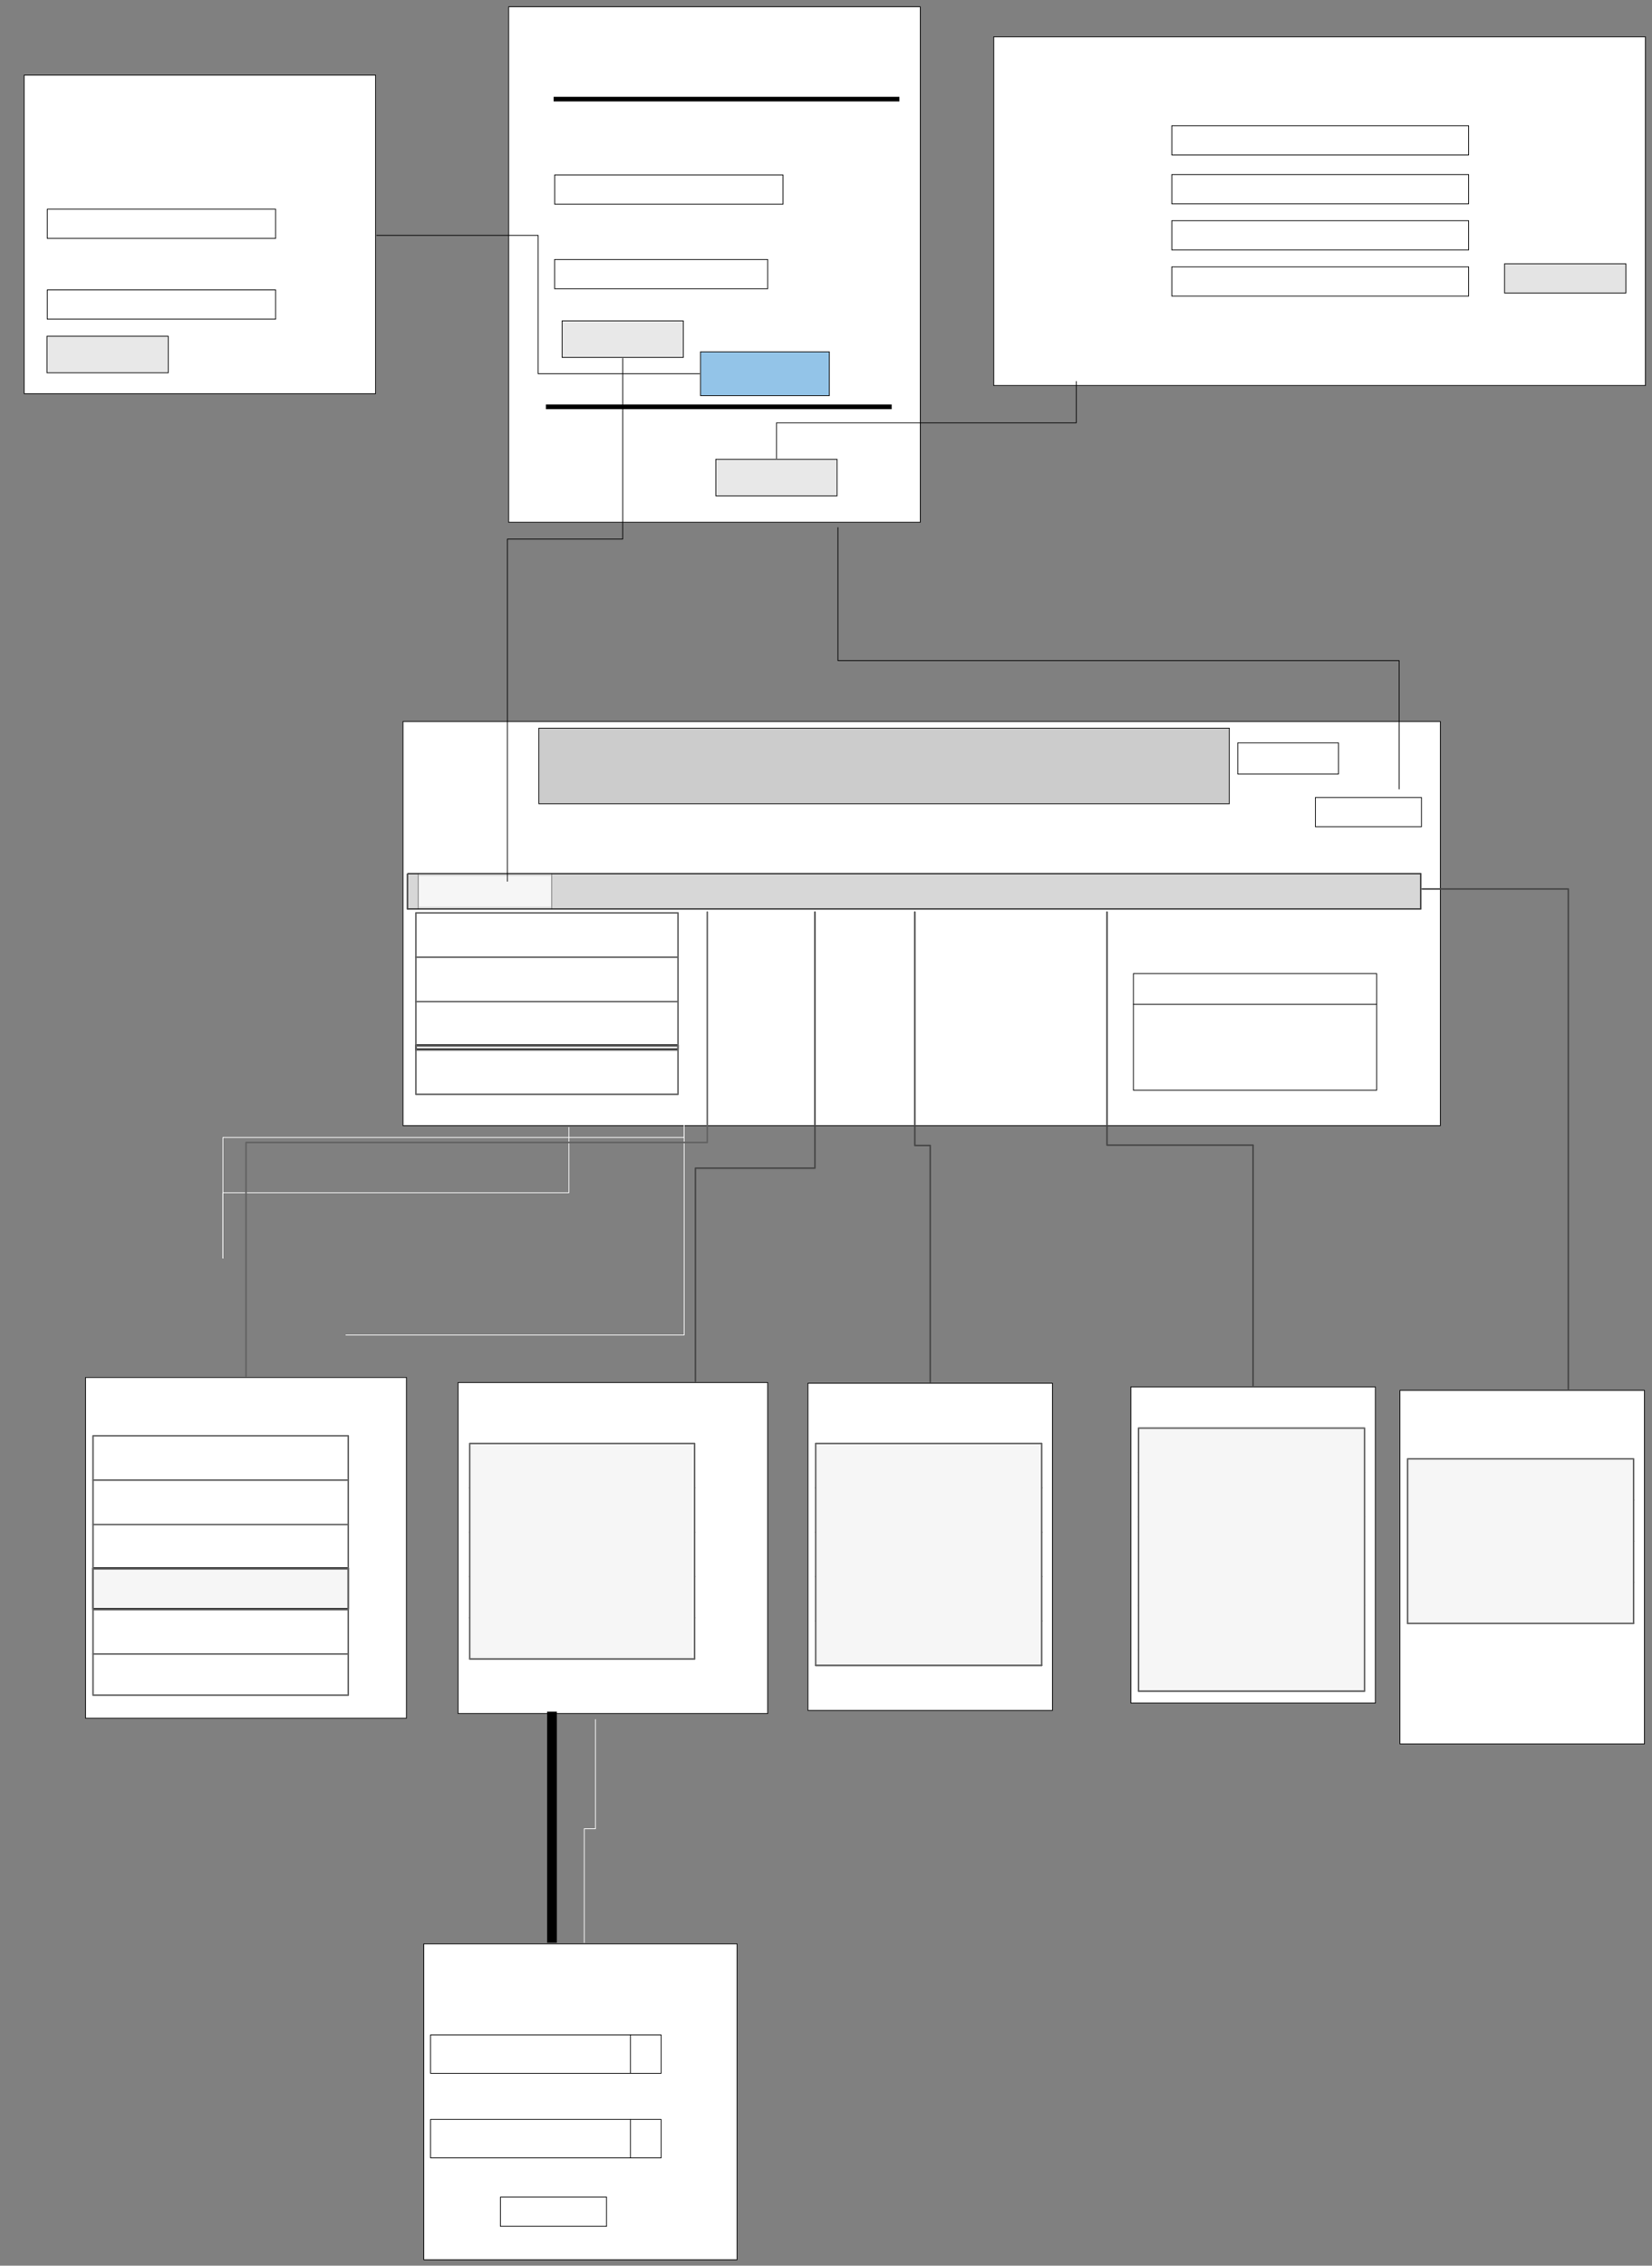
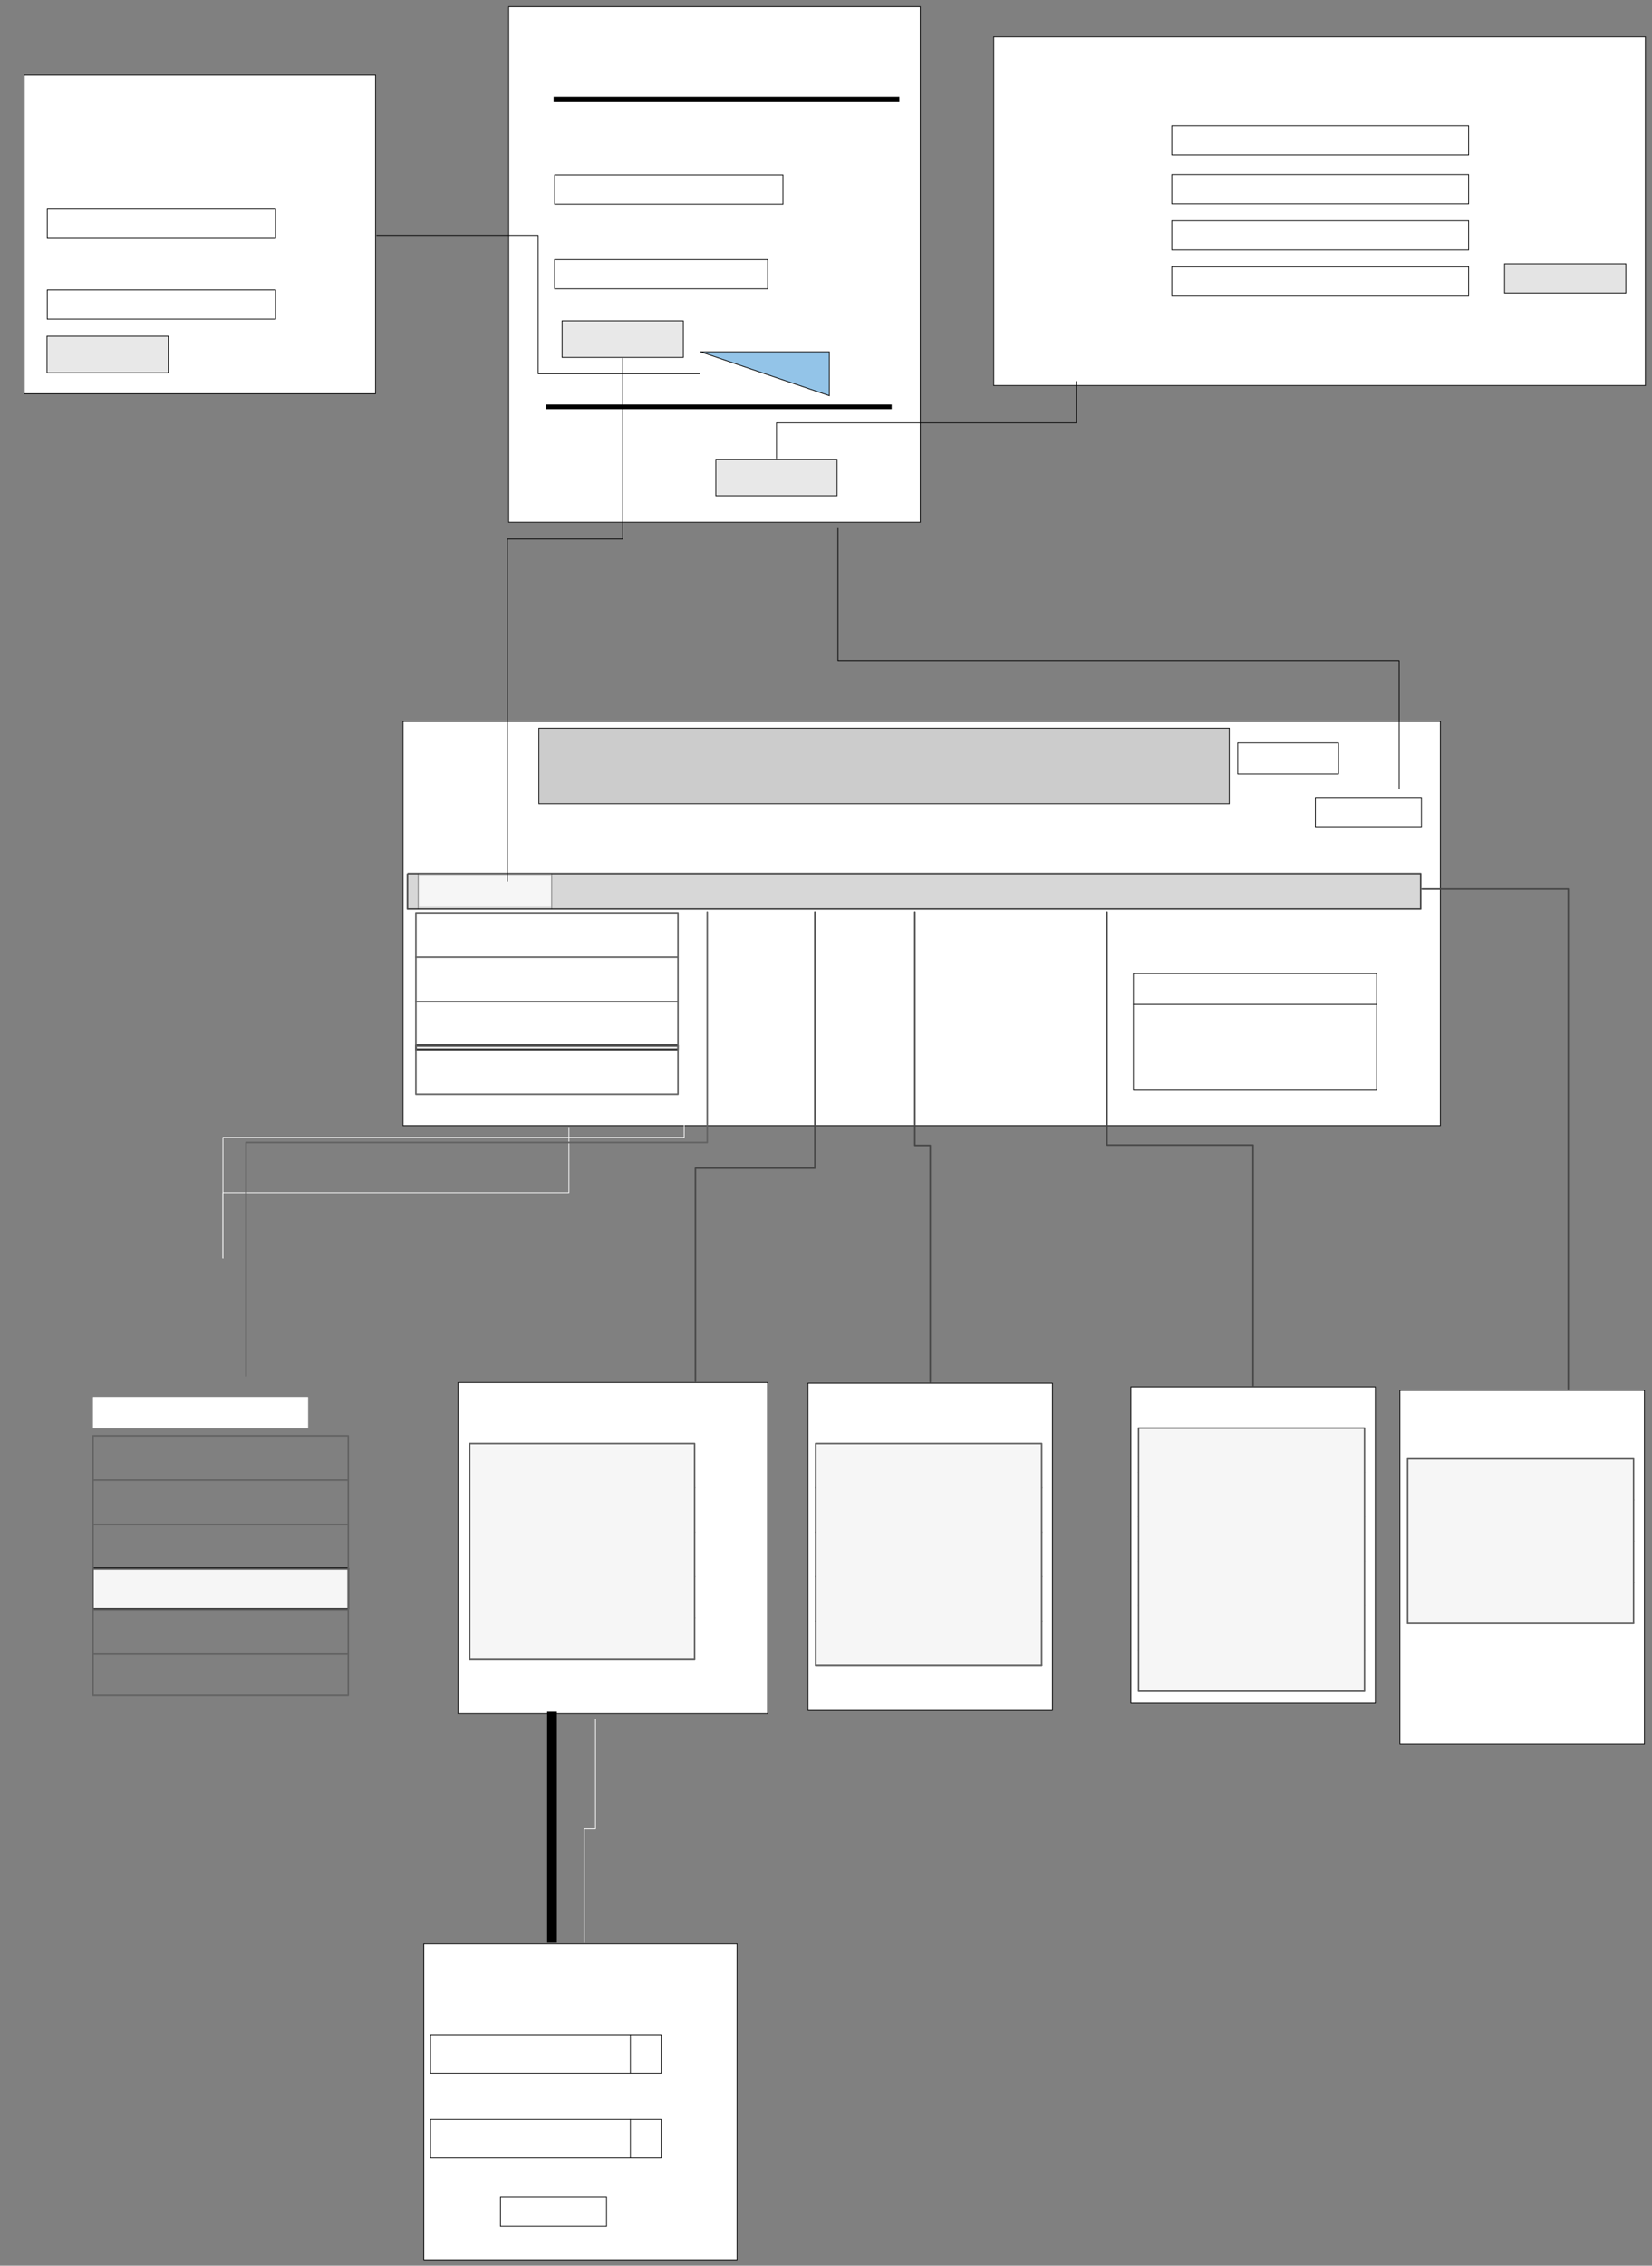
<svg xmlns="http://www.w3.org/2000/svg" version="1.0" viewBox="395 32 1074.445 1473.069">
  <rect x="395" y="32" width="1074.445" height="1473.069" fill="#808080" stroke="none" />
  <defs>
    <style type="text/css">
        @font-face {
            font-family: 'lt_bold';
            src: url('undefined/assets/fonts/lato/lt-bold-webfont.woff2') format('woff2'),
                url('undefined/assets/fonts/lato/lt-bold-webfont.woff') format('woff');
            font-weight: normal;
            font-style: normal;
        }
        @font-face {
            font-family: 'lt_bold_italic';
            src: url('undefined/assets/fonts/lato/lt-bolditalic-webfont.woff2') format('woff2'),
                url('undefined/assets/fonts/lato/lt-bolditalic-webfont.woff') format('woff');
            font-weight: normal;
            font-style: normal;
        }
        @font-face {
            font-family: 'lt_italic';
            src: url('undefined/assets/fonts/lato/lt-italic-webfont.woff2') format('woff2'),
                url('undefined/assets/fonts/lato/lt-italic-webfont.woff') format('woff');
            font-weight: normal;
            font-style: normal;
        }
        @font-face {
            font-family: 'lt_regular';
            src: url('undefined/assets/fonts/lato/lt-regular-webfont.woff2') format('woff2'),
                url('undefined/assets/fonts/lato/lt-regular-webfont.woff') format('woff');
            font-weight: normal;
            font-style: normal;
        }
        @font-face {
            font-family: 'lt-hairline';
            src: url('undefined/assets/fonts/embed/lt-hairline-webfont.woff2') format('woff2'),
                url('undefined/assets/fonts/embed/lt-hairline-webfont.woff') format('woff');
            font-weight: normal;
            font-style: normal;
        }
        @font-face {
            font-family: 'lt-thinitalic';
            src: url('undefined/assets/fonts/embed/lt-thinitalic-webfont.woff2') format('woff2'),
                url('undefined/assets/fonts/embed/lt-thinitalic-webfont.woff') format('woff');
            font-weight: normal;
            font-style: normal;
        }
        @font-face {
            font-family: 'champagne';
            src: url('undefined/assets/fonts/embed/champagne-webfont.woff2') format('woff2'),
                url('undefined/assets/fonts/embed/champagne-webfont.woff') format('woff');
            font-weight: normal;
            font-style: normal;
        }
        @font-face {
            font-family: 'indie';
            src: url('undefined/assets/fonts/embed/indie-flower-webfont.woff2') format('woff2'),
                url('undefined/assets/fonts/embed/indie-flower-webfont.woff') format('woff');
            font-weight: normal;
            font-style: normal;
        }
        @font-face {
            font-family: 'bebas';
            src: url('undefined/assets/fonts/embed/bebasneue_regular-webfont.woff2') format('woff2'),
                url('undefined/assets/fonts/embed/bebasneue_regular-webfont.woff') format('woff');
            font-weight: normal;
            font-style: normal;
        }
        @font-face {
            font-family: 'bree';
            src: url('undefined/assets/fonts/embed/breeserif-regular-webfont.woff2') format('woff2'),
                url('undefined/assets/fonts/embed/breeserif-regular-webfont.woff') format('woff');
            font-weight: normal;
            font-style: normal;
        }
        @font-face {
            font-family: 'spartan';
            src: url('undefined/assets/fonts/embed/leaguespartan-bold-webfont.woff2') format('woff2'),
                url('undefined/assets/fonts/embed/leaguespartan-bold-webfont.woff') format('woff');
            font-weight: normal;
            font-style: normal;
        }
        @font-face {
            font-family: 'montserrat';
            src: url('undefined/assets/fonts/embed/montserrat-medium-webfont.woff2') format('woff2'),
                url('undefined/assets/fonts/embed/montserrat-medium-webfont.woff') format('woff');
            font-weight: normal;
            font-style: normal;
        }
        @font-face {
            font-family: 'open_sanscondensed';
            src: url('undefined/assets/fonts/embed/opensans-condlight-webfont.woff2') format('woff2'),
                url('undefined/assets/fonts/embed/opensans-condlight-webfont.woff') format('woff');
            font-weight: normal;
            font-style: normal;
        }
        @font-face {
            font-family: 'open_sansitalic';
            src: url('undefined/assets/fonts/embed/opensans-italic-webfont.woff2') format('woff2'),
                url('undefined/assets/fonts/embed/opensans-italic-webfont.woff') format('woff');
            font-weight: normal;
            font-style: normal;
        }
        @font-face {
            font-family: 'playfair';
            src: url('undefined/assets/fonts/embed/playfairdisplay-regular-webfont.woff2') format('woff2'),
                url('undefined/assets/fonts/embed/playfairdisplay-regular-webfont.woff') format('woff');
            font-weight: normal;
            font-style: normal;
        }
        @font-face {
            font-family: 'raleway';
            src: url('undefined/assets/fonts/embed/raleway-regular-webfont.woff2') format('woff2'),
                url('undefined/assets/fonts/embed/raleway-regular-webfont.woff') format('woff');
            font-weight: normal;
            font-style: normal;
        }
        @font-face {
            font-family: 'courier_prime';
            src: url('undefined/assets/fonts/embed/courier_prime-webfont.woff2') format('woff2'),
                url('undefined/assets/fonts/embed/courier_prime-webfont.woff') format('woff');
            font-weight: normal;
            font-style: normal;
        }
        p {
            margin: 0;
        }
        </style>
  </defs>
  <g id="25e3mzulc7">
    <g transform="translate(655 500)">
      <path d="M 2.122,1.104 L 676.784,1.104 L 676.784,263.851 L 2.122,263.851 Z" fill="rgb(255, 255, 255)" stroke="rgb(1, 1, 1)" stroke-width="0.5" vector-effect="non-scaling-stroke" />
    </g>
  </g>
  <g id="1kfls4w5gx">
    <g transform="translate(1040 55)">
      <path d="M 1.333,0.953 L 425.113,0.953 L 425.113,227.661 L 1.333,227.661 Z" fill="rgb(255, 255, 255)" stroke="rgb(0, 0, 0)" stroke-width="0.5" vector-effect="non-scaling-stroke" />
    </g>
  </g>
  <g id="258auykmhj">
    <g transform="translate(1156.15 240)" />
  </g>
  <g id="5179nwoji1">
    <g transform="translate(1115 85)" />
  </g>
  <g id="7vsdd0y4g8">
    <g transform="translate(1156.15 113.25)">
      <path d="M 0.975,0.5 L 194.025,0.5 L 194.025,19.5 L 0.975,19.5 Z" fill="rgb(255, 255, 255)" stroke="rgb(0, 0, 0)" stroke-width="0.5" vector-effect="non-scaling-stroke" />
    </g>
  </g>
  <g id="bw7r0u8y1l">
    <g transform="translate(1088.25 115)" />
  </g>
  <g id="z3efp2d9ff">
    <g transform="translate(1373 203)">
      <path d="M 0.571,0.5 L 79.428,0.5 L 79.428,19.5 L 0.571,19.5 Z" fill="rgb(228, 228, 228)" stroke="rgb(0, 0, 0)" stroke-width="0.5" />
    </g>
  </g>
  <g id="2nvmumi21a">
    <g transform="translate(1088.25 145)" />
  </g>
  <g id="adpbxdmk0u">
    <g transform="translate(1063.25 174.1)" />
  </g>
  <g id="96ancn1fqn">
    <g transform="translate(1088.25 205)" />
  </g>
  <g id="2obyv00oi8">
    <g transform="translate(1156.15 145)">
      <path d="M 0.975,0.5 L 194.025,0.5 L 194.025,19.5 L 0.975,19.5 Z" fill="rgb(255, 255, 255)" stroke="rgb(0, 0, 0)" stroke-width="0.5" vector-effect="non-scaling-stroke" />
    </g>
  </g>
  <g id="7yo02ti43v">
    <g transform="translate(1156.15 175)">
      <path d="M 0.975,0.5 L 194.025,0.5 L 194.025,19.5 L 0.975,19.5 Z" fill="rgb(255, 255, 255)" stroke="rgb(0, 0, 0)" stroke-width="0.5" vector-effect="non-scaling-stroke" />
    </g>
  </g>
  <g id="p1v2muvtlx">
    <g transform="translate(1156.15 205)">
      <path d="M 0.975,0.5 L 194.025,0.5 L 194.025,19.5 L 0.975,19.5 Z" fill="rgb(255, 255, 255)" stroke="rgb(0, 0, 0)" stroke-width="0.5" vector-effect="non-scaling-stroke" />
    </g>
  </g>
  <g id="rjvwe530tr">
    <g transform="translate(725 35)">
      <path d="M 0.842,1.408 L 268.516,1.408 L 268.516,336.586 L 0.842,336.586 Z" fill="rgb(255, 255, 255)" stroke="rgb(0, 0, 0)" stroke-width="0.5" vector-effect="non-scaling-stroke" />
    </g>
  </g>
  <g id="2atd31zu6q">
    <g transform="translate(755 66.85)" />
  </g>
  <g id="4cd1fhiy4x">
    <g transform="translate(755 94.95)">
      <path d="M 0.562,0.5 L 224.438,0.5 L 224.438,2.5 L 0.562,2.5 Z" fill="rgb(0, 0, 0)" stroke="rgb(0, 0, 0)" stroke-width="1" vector-effect="non-scaling-stroke" />
    </g>
  </g>
  <g id="2cmoyozwf6">
    <g transform="translate(755 120.25)" />
  </g>
  <g id="1z5liztj8i">
    <g transform="translate(755 175.25)" />
  </g>
  <g id="2ki3v1svt5">
    <g transform="translate(755 145.25)">
      <path d="M 0.75,0.5 L 149.25,0.5 L 149.25,19.5 L 0.75,19.5 Z" fill="rgb(255, 255, 255)" stroke="rgb(0, 0, 0)" stroke-width="0.5" vector-effect="non-scaling-stroke" />
    </g>
  </g>
  <g id="12u3rdhiua">
    <g transform="translate(755 200.25)">
      <path d="M 0.7,0.5 L 139.3,0.5 L 139.3,19.5 L 0.7,19.5 Z" fill="rgb(255, 255, 255)" stroke="rgb(0, 0, 0)" stroke-width="0.5" vector-effect="non-scaling-stroke" />
    </g>
  </g>
  <g id="1rcfsqo5v1">
    <g transform="translate(760 240)">
      <path d="M 0.571,0.625 L 79.428,0.625 L 79.428,24.375 L 0.571,24.375 Z" fill="rgb(232, 232, 232)" stroke="rgb(0, 0, 0)" stroke-width="0.5" />
    </g>
  </g>
  <g id="1zay7b3tta">
    <g transform="translate(750 295)">
      <path d="M 0.562,0.5 L 224.438,0.5 L 224.438,2.5 L 0.562,2.5 Z" fill="rgb(0, 0, 0)" stroke="rgb(0, 0, 0)" stroke-width="1" vector-effect="non-scaling-stroke" />
    </g>
  </g>
  <g id="6epm19bn90">
    <g transform="translate(805 310)" />
  </g>
  <g id="18wj6x7713">
    <g transform="translate(860 330)">
      <path d="M 0.571,0.625 L 79.428,0.625 L 79.428,24.375 L 0.571,24.375 Z" fill="rgb(232, 232, 232)" stroke="rgb(0, 0, 0)" stroke-width="0.5" />
    </g>
  </g>
  <g id="4qgd4smjiu">
    <g transform="translate(410 80)">
      <path d="M 0.719,0.87 L 229.281,0.87 L 229.281,207.967 L 0.719,207.967 Z" fill="rgb(255, 255, 255)" stroke="rgb(1, 1, 1)" stroke-width="0.5" vector-effect="non-scaling-stroke" />
    </g>
  </g>
  <g id="1bb0ler911">
    <g transform="translate(850 260)">
-       <path d="M 0.607,0.75 L 84.393,0.75 L 84.393,29.25 L 0.607,29.25 Z" fill="rgb(147, 196, 232)" stroke="rgb(1, 1, 1)" stroke-width="0.5" />
+       <path d="M 0.607,0.75 L 84.393,0.75 L 84.393,29.25 Z" fill="rgb(147, 196, 232)" stroke="rgb(1, 1, 1)" stroke-width="0.5" />
    </g>
  </g>
  <g id="1r1s544sa6">
    <g transform="translate(425 142.5)" />
  </g>
  <g id="kmevndabt1">
    <g transform="translate(425 167.5)">
      <path d="M 0.75,0.5 L 149.25,0.5 L 149.25,19.5 L 0.75,19.5 Z" fill="rgb(255, 255, 255)" stroke="rgb(0, 0, 0)" stroke-width="0.5" vector-effect="non-scaling-stroke" />
    </g>
  </g>
  <g id="vrwos1sqnc">
    <g transform="translate(410 95)">
      <path d="M 0.369,0.5 L 210.631,0.5 L 210.631,22.5 L 0.369,22.5 Z" fill="none" stroke-width="1" vector-effect="non-scaling-stroke" />
-       <path d="M 0.369,0.5 L 210.631,0.5 L 210.631,22.5 L 0.369,22.5 Z" fill="none" stroke-width="1" stroke-linecap="round" stroke-linejoin="round" stroke-miterlimit="3" vector-effect="non-scaling-stroke" />
    </g>
  </g>
  <g id="roeap43m6v">
    <g transform="translate(425 220)">
      <path d="M 0.75,0.5 L 149.25,0.5 L 149.25,19.5 L 0.75,19.5 Z" fill="rgb(255, 255, 255)" stroke="rgb(0, 0, 0)" stroke-width="0.5" vector-effect="non-scaling-stroke" />
    </g>
  </g>
  <g id="9je6jlf4b4">
    <g transform="translate(400 195)" />
  </g>
  <g id="5r5ny25r3y">
    <g transform="translate(425 250)">
      <path d="M 0.571,0.625 L 79.428,0.625 L 79.428,24.375 L 0.571,24.375 Z" fill="rgb(232, 232, 232)" stroke="rgb(0, 0, 0)" stroke-width="0.5" />
    </g>
  </g>
  <g id="7jypfeq8p9">
    <g transform="translate(660 600)">
      <path d="M 0,0 L 659.026,0 L 659.026,23 L 0,23 L 0,0" fill="rgb(215, 215, 215)" stroke="rgb(70, 70, 70)" stroke-width="1" stroke-linejoin="round" />
      <path d="M 7,1 L 93.85,1 L 93.85,22 L 7,22 Z" fill="rgb(246, 246, 246)" stroke="rgb(215, 215, 215)" stroke-width="1" stroke-linecap="round" stroke-linejoin="round" />
      <path d="M 7,0 L 7,23 M 93.85,0 L 93.85,23" fill="none" stroke="rgb(0, 0, 0)" stroke-width="0.2" stroke-linecap="round" stroke-linejoin="round" />
    </g>
  </g>
  <g id="2677kn8y51">
    <g>
      <path d="M 850,275 L 745,275 L 745,230 L 745,185 L 640,185" fill="none" stroke="#000000" stroke-width="0.5" stroke-linecap="round" stroke-linejoin="round" />
    </g>
  </g>
  <g id="1zurng4wl1">
    <g>
      <path d="M 900,330 L 900,306.932 L 997.5,306.932 L 1095,306.932 L 1095,280" fill="none" stroke="#000000" stroke-width="0.5" stroke-linecap="round" stroke-linejoin="round" />
    </g>
  </g>
  <g id="a6cvdvt5lh">
    <g>
      <path d="M 800,265 L 800,382.5 L 762.5,382.5 L 725,382.5 L 725,605" fill="none" stroke="#000000" stroke-width="0.5" stroke-linecap="round" stroke-linejoin="round" />
    </g>
  </g>
  <g id="ptgkwoyjqp">
    <g transform="translate(745 505)">
      <path d="M 0.479,0.417 L 449.521,0.417 L 449.521,49.583 L 0.479,49.583 Z" fill="rgb(204, 204, 204)" stroke="rgb(1, 1, 1)" stroke-width="0.5" vector-effect="non-scaling-stroke" />
    </g>
  </g>
  <g id="1iv6pl4gtr">
    <g transform="translate(1200 515)">
      <path d="M 0,0 L 65.55,0 L 65.55,20.25 L 0,20.25 Z" fill="rgb(255, 255, 255)" stroke="rgb(0, 0, 0)" stroke-width="0.5" stroke-linecap="round" stroke-linejoin="round" />
    </g>
  </g>
  <g id="1jgqio7gcl">
    <g transform="translate(665 625)">
      <path d="M 0.5,29.35 L 170.95,29.35 M 0.5,58.2 L 170.95,58.2" fill="rgb(246, 246, 246)" stroke="rgb(98, 98, 98)" stroke-width="1" stroke-linecap="round" stroke-linejoin="round" />
      <path d="M 0.5,86.55 L 170.95,86.55 L 170.95,89.15 L 0.5,89.15 Z" fill="rgb(246, 246, 246)" stroke="rgb(0, 0, 0)" stroke-width="1" stroke-linecap="round" stroke-linejoin="round" />
      <path d="M 0.5,87.05 L 170.95,87.05 M 0.5,89.65 L 170.95,89.65" fill="none" stroke="rgb(98, 98, 98)" stroke-width="1" stroke-linecap="round" stroke-linejoin="round" />
      <path d="M 0.5,0.5 L 170.95,0.5 L 170.95,118.5 L 0.5,118.5 Z" fill="none" stroke="rgb(98, 98, 98)" stroke-width="1" stroke-linecap="round" stroke-linejoin="round" />
    </g>
  </g>
  <g id="1g5jh7qjon">
    <g>
      <path d="M 540,850 L 540,771.5 L 690,771.5 L 840,771.5 L 840,625" fill="none" stroke="#ffffff" stroke-width="0.5" stroke-linecap="round" stroke-linejoin="round" />
    </g>
  </g>
  <g id="8xyhtuh5px">
    <g>
-       <path d="M 620,900 L 840,900 L 840,625" fill="none" stroke="#ffffff" stroke-width="0.5" stroke-linecap="round" stroke-linejoin="round" />
-     </g>
+       </g>
  </g>
  <g id="gth77psppl">
    <g>
      <path d="M 540,850 L 540,807.478 L 652.5,807.478 L 765,807.478 L 765,765" fill="none" stroke="#ffffff" stroke-width="0.5" stroke-linecap="round" stroke-linejoin="round" />
    </g>
  </g>
  <g id="s5tb652prg">
    <g transform="translate(450 926.65)">
-       <path d="M 0.656,0.931 L 209.344,0.931 L 209.344,222.441 L 0.656,222.441 Z" fill="rgb(255, 255, 255)" stroke="rgb(1, 1, 1)" stroke-width="0.5" vector-effect="non-scaling-stroke" />
-     </g>
+       </g>
  </g>
  <g id="7267o1q6q8">
    <g transform="translate(455 940)">
      <path d="M 0.697,0.5 L 140.157,0.5 L 140.157,20.5 L 0.697,20.5 Z" fill="rgb(255, 255, 255)" stroke-width="0.5" vector-effect="non-scaling-stroke" />
      <path d="M 0.697,0.5 L 140.157,0.5 L 140.157,20.5 L 0.697,20.5 Z" fill="none" stroke="rgb(255, 255, 255)" stroke-width="0.5" stroke-linecap="round" stroke-linejoin="round" stroke-miterlimit="3" vector-effect="non-scaling-stroke" />
    </g>
  </g>
  <g id="d0tm80gap7">
    <g transform="translate(455 965)">
      <path d="M 0.5,29.35 L 166.5,29.35 M 0.5,58.2 L 166.5,58.2" fill="rgb(246, 246, 246)" stroke="rgb(98, 98, 98)" stroke-width="1" stroke-linecap="round" stroke-linejoin="round" />
      <path d="M 0.5,86.55 L 166.5,86.55 L 166.5,113.044 L 0.5,113.044 Z" fill="rgb(246, 246, 246)" stroke="rgb(0, 0, 0)" stroke-width="1" stroke-linecap="round" stroke-linejoin="round" />
      <path d="M 0.5,87.05 L 166.5,87.05 M 0.5,113.544 L 166.5,113.544 M 0.5,142.394 L 166.5,142.394" fill="none" stroke="rgb(98, 98, 98)" stroke-width="1" stroke-linecap="round" stroke-linejoin="round" />
      <path d="M 0.5,0.5 L 166.5,0.5 L 166.5,169.144 L 0.5,169.144 Z" fill="none" stroke="rgb(98, 98, 98)" stroke-width="1" stroke-linecap="round" stroke-linejoin="round" />
    </g>
  </g>
  <g id="2hyg9jw6hj">
    <g>
      <path d="M 555,926.65 L 555,774.825 L 705,774.825 L 855,774.825 L 855,625" fill="none" stroke="#626262" stroke-width="1" stroke-linecap="round" stroke-linejoin="round" />
    </g>
  </g>
  <g id="7xy1q1hyo6">
    <g transform="translate(1132.15 665)">
      <path d="M 0,0 L 158.208,0 L 158.208,75.85 L 0,75.85 Z" fill="rgb(255, 255, 255)" stroke="rgb(0, 0, 0)" stroke-width="0.5" stroke-linecap="round" stroke-linejoin="round" />
      <path d="M 0,20 L 158.208,20" fill="rgb(255, 255, 255)" stroke="rgb(0, 0, 0)" stroke-width="0.5" stroke-linecap="round" stroke-linejoin="round" />
    </g>
  </g>
  <g id="49fgkskxmo">
    <g transform="translate(692.3 930)">
      <path d="M 0.633,0.904 L 201.998,0.904 L 201.998,216.096 L 0.633,216.096 Z" fill="rgb(255, 255, 255)" stroke="rgb(1, 1, 1)" stroke-width="0.5" vector-effect="non-scaling-stroke" />
    </g>
  </g>
  <g id="3cxexfs23f">
    <g transform="translate(720 940)">
-       <path d="M 0.649,0.5 L 130.351,0.5 L 130.351,20.5 L 0.649,20.5 Z" fill="rgb(255, 255, 255)" stroke-width="0.5" vector-effect="non-scaling-stroke" />
      <path d="M 0.649,0.5 L 130.351,0.5 L 130.351,20.5 L 0.649,20.5 Z" fill="none" stroke="rgb(255, 255, 255)" stroke-width="0.5" stroke-linecap="round" stroke-linejoin="round" stroke-miterlimit="3" vector-effect="non-scaling-stroke" />
    </g>
  </g>
  <g id="dbyd0m2z59">
    <g transform="translate(700 970)">
      <path d="M 0.5,29.35 L 146.75,29.35 M 0.5,58.2 L 146.75,58.2 M 0.5,87.05 L 146.75,87.05 M 0.5,113.8 L 146.75,113.8 M 0.5,140.55 L 146.75,140.55" fill="rgb(246, 246, 246)" stroke="rgb(98, 98, 98)" stroke-width="1" stroke-linecap="round" stroke-linejoin="round" />
      <path d="M 0.5,0.5 L 146.75,0.5 L 146.75,140.55 L 0.5,140.55 Z" fill="rgb(246, 246, 246)" stroke="rgb(98, 98, 98)" stroke-width="1" stroke-linecap="round" stroke-linejoin="round" />
    </g>
  </g>
  <g id="2c51l7vyfw">
    <g>
      <path d="M 925,625 L 925,791.5 L 886.15,791.5 L 847.3,791.5 L 847.3,930" fill="none" stroke="#464646" stroke-width="1" stroke-linecap="round" stroke-linejoin="round" />
    </g>
  </g>
  <g id="3t778yj9t5">
    <g transform="translate(920 930.45)">
      <path d="M 0.5,0.894 L 159.5,0.894 L 159.5,213.626 L 0.5,213.626 Z" fill="rgb(255, 255, 255)" stroke="rgb(1, 1, 1)" stroke-width="0.5" vector-effect="non-scaling-stroke" />
    </g>
  </g>
  <g id="2dlrintv56">
    <g transform="translate(940 935)">
      <path d="M 0.5,0.5 L 100.5,0.5 L 100.5,20.5 L 0.5,20.5 Z" fill="rgb(255, 255, 255)" stroke-width="0.5" vector-effect="non-scaling-stroke" />
      <path d="M 0.5,0.5 L 100.5,0.5 L 100.5,20.5 L 0.5,20.5 Z" fill="none" stroke="rgb(255, 255, 255)" stroke-width="0.5" stroke-linecap="round" stroke-linejoin="round" stroke-miterlimit="3" vector-effect="non-scaling-stroke" />
    </g>
  </g>
  <g id="97qz5yil75">
    <g transform="translate(925 970)">
      <path d="M 0.5,29.35 L 147.497,29.35 M 0.5,58.2 L 147.497,58.2 M 0.5,87.05 L 147.497,87.05 M 0.5,115.9 L 147.497,115.9 M 0.5,144.75 L 147.497,144.75" fill="rgb(246, 246, 246)" stroke="rgb(98, 98, 98)" stroke-width="1" stroke-linecap="round" stroke-linejoin="round" />
      <path d="M 0.5,0.5 L 147.497,0.5 L 147.497,144.75 L 0.5,144.75 Z" fill="rgb(246, 246, 246)" stroke="rgb(98, 98, 98)" stroke-width="1" stroke-linecap="round" stroke-linejoin="round" />
    </g>
  </g>
  <g id="cejrsrg1b0">
    <g>
      <path d="M 990,625 L 990,776.725 L 995,776.725 L 1000,776.725 L 1000,930.45" fill="none" stroke="#464646" stroke-width="1" stroke-linecap="round" stroke-linejoin="round" />
    </g>
  </g>
  <g id="akz8uahxq3">
    <g transform="translate(1130 932.85)">
      <path d="M 0.5,0.864 L 159.5,0.864 L 159.5,206.444 L 0.5,206.444 Z" fill="rgb(255, 255, 255)" stroke="rgb(1, 1, 1)" stroke-width="0.5" vector-effect="non-scaling-stroke" />
    </g>
  </g>
  <g id="1zdcjmkexj">
    <g transform="translate(1145 940)">
      <path d="M 0.5,0.5 L 100.5,0.5 L 100.5,20.5 L 0.5,20.5 Z" fill="rgb(255, 255, 255)" stroke-width="0.5" vector-effect="non-scaling-stroke" />
      <path d="M 0.5,0.5 L 100.5,0.5 L 100.5,20.5 L 0.5,20.5 Z" fill="none" stroke="rgb(255, 255, 255)" stroke-width="0.5" stroke-linecap="round" stroke-linejoin="round" stroke-miterlimit="3" vector-effect="non-scaling-stroke" />
    </g>
  </g>
  <g id="2497n2npg9">
    <g transform="translate(1135 960)">
      <path d="M 0.5,29.35 L 147.483,29.35 M 0.5,58.2 L 147.483,58.2 M 0.5,87.05 L 147.483,87.05 M 0.5,115.9 L 147.483,115.9 M 0.5,144.75 L 147.483,144.75 M 0.5,171.5 L 147.483,171.5" fill="rgb(246, 246, 246)" stroke="rgb(98, 98, 98)" stroke-width="1" stroke-linecap="round" stroke-linejoin="round" />
      <path d="M 0.5,0.5 L 147.483,0.5 L 147.483,171.5 L 0.5,171.5 Z" fill="rgb(246, 246, 246)" stroke="rgb(98, 98, 98)" stroke-width="1" stroke-linecap="round" stroke-linejoin="round" />
    </g>
  </g>
  <g id="486pkz8sj3">
    <g>
      <path d="M 1115,625 L 1115,776.5 L 1162.5,776.5 L 1210,776.5 L 1210,932.85" fill="none" stroke="#464646" stroke-width="1" stroke-linecap="round" stroke-linejoin="round" />
    </g>
  </g>
  <g id="2pz9fnqzrz">
    <g transform="translate(1250 550)">
      <path d="M 0.5,0.5 L 69.5,0.5 L 69.5,19.5 L 0.5,19.5 Z" fill="rgb(255, 255, 255)" stroke="rgb(1, 1, 1)" stroke-width="0.5" />
    </g>
  </g>
  <g id="1lbabu1m4e">
    <g>
      <path d="M 940,375 L 940,461.497 L 1122.5,461.497 L 1305,461.497 L 1305,545" fill="none" stroke="#000000" stroke-width="0.5" stroke-linecap="round" stroke-linejoin="round" />
    </g>
  </g>
  <g id="12zqdosc5k">
    <g transform="translate(1305 935)">
      <path d="M 0.5,0.966 L 159.5,0.966 L 159.5,230.845 L 0.5,230.845 Z" fill="rgb(255, 255, 255)" stroke="rgb(1, 1, 1)" stroke-width="0.5" vector-effect="non-scaling-stroke" />
    </g>
  </g>
  <g id="19di76ihg3">
    <g transform="translate(1340 945)">
      <path d="M 0.5,0.5 L 100.5,0.5 L 100.5,20.5 L 0.5,20.5 Z" fill="rgb(255, 255, 255)" stroke-width="0.5" vector-effect="non-scaling-stroke" />
      <path d="M 0.5,0.5 L 100.5,0.5 L 100.5,20.5 L 0.5,20.5 Z" fill="none" stroke="rgb(255, 255, 255)" stroke-width="0.5" stroke-linecap="round" stroke-linejoin="round" stroke-miterlimit="3" vector-effect="non-scaling-stroke" />
    </g>
  </g>
  <g id="1hxsoah8it">
    <g transform="translate(1310 980)">
      <path d="M 0.5,27.25 L 147.47,27.25 M 0.5,54 L 147.47,54 M 0.5,80.75 L 147.47,80.75 M 0.5,107.5 L 147.47,107.5" fill="rgb(246, 246, 246)" stroke="rgb(98, 98, 98)" stroke-width="1" stroke-linecap="round" stroke-linejoin="round" />
      <path d="M 0.5,0.5 L 147.47,0.5 L 147.47,107.5 L 0.5,107.5 Z" fill="rgb(246, 246, 246)" stroke="rgb(98, 98, 98)" stroke-width="1" stroke-linecap="round" stroke-linejoin="round" />
    </g>
  </g>
  <g id="6lvxwty8xs">
    <g>
      <path d="M 1320,610 L 1415,610 L 1415,935" fill="none" stroke="#464646" stroke-width="1" stroke-linecap="round" stroke-linejoin="round" />
    </g>
  </g>
  <g id="e8l15prso6">
    <g transform="translate(670 1295)">
      <path d="M 0.641,0.863 L 204.359,0.863 L 204.359,206.206 L 0.641,206.206 Z" fill="rgb(255, 255, 255)" stroke="rgb(1, 1, 1)" stroke-width="0.5" vector-effect="non-scaling-stroke" />
    </g>
  </g>
  <g id="1rx1yt096h">
    <g transform="translate(710 1310)">
-       <path d="M 0.624,0.5 L 125.376,0.5 L 125.376,20.5 L 0.624,20.5 Z" fill="rgb(255, 255, 255)" stroke-width="0.5" vector-effect="non-scaling-stroke" />
      <path d="M 0.624,0.5 L 125.376,0.5 L 125.376,20.5 L 0.624,20.5 Z" fill="none" stroke="rgb(255, 255, 255)" stroke-width="0.5" stroke-linecap="round" stroke-linejoin="round" stroke-miterlimit="3" vector-effect="non-scaling-stroke" />
    </g>
  </g>
  <g id="26i75lt9gu">
    <g transform="translate(675 1335)" />
  </g>
  <g id="8a90rmqvk0">
    <g transform="translate(675 1355)">
      <path d="M 0,0 L 150,0 L 150,25 L 0,25 Z" fill="rgb(255, 255, 255)" stroke="rgb(0, 0, 0)" stroke-width="0.5" stroke-linecap="round" stroke-linejoin="round" />
      <path d="M 130,0 L 130,25" fill="rgb(255, 255, 255)" stroke="rgb(0, 0, 0)" stroke-width="0.5" stroke-linecap="round" stroke-linejoin="round" />
    </g>
  </g>
  <g id="zxt0l3oi3k">
    <g transform="translate(675 1390)" />
  </g>
  <g id="mrgkvokoim">
    <g transform="translate(675 1410)">
      <path d="M 0,0 L 150,0 L 150,25 L 0,25 Z" fill="rgb(255, 255, 255)" stroke="rgb(0, 0, 0)" stroke-width="0.5" stroke-linecap="round" stroke-linejoin="round" />
      <path d="M 130,0 L 130,25" fill="rgb(255, 255, 255)" stroke="rgb(0, 0, 0)" stroke-width="0.5" stroke-linecap="round" stroke-linejoin="round" />
    </g>
  </g>
  <g id="os6uxwhptf">
    <g transform="translate(720 1460)">
      <path d="M 0.5,0.5 L 69.5,0.5 L 69.5,19.5 L 0.5,19.5 Z" fill="rgb(255, 255, 255)" stroke="rgb(1, 1, 1)" stroke-width="0.5" />
    </g>
  </g>
  <g id="5jx8qa1zfe">
    <g>
      <path d="M 775,1295 L 775,1221 L 778.65,1221 L 782.3,1221 L 782.3,1150" fill="none" stroke="#ffffff" stroke-width="0.5" stroke-linecap="round" stroke-linejoin="round" />
    </g>
  </g>
  <g id="yzgs5io58p">
    <g transform="translate(750 1145)">
      <path d="M 1.333,0.375 L 6.667,0.375 L 6.667,149.625 L 1.333,149.625 Z" fill="rgb(0, 0, 0)" stroke="rgb(1, 1, 1)" stroke-width="1" vector-effect="non-scaling-stroke" />
    </g>
  </g>
</svg>